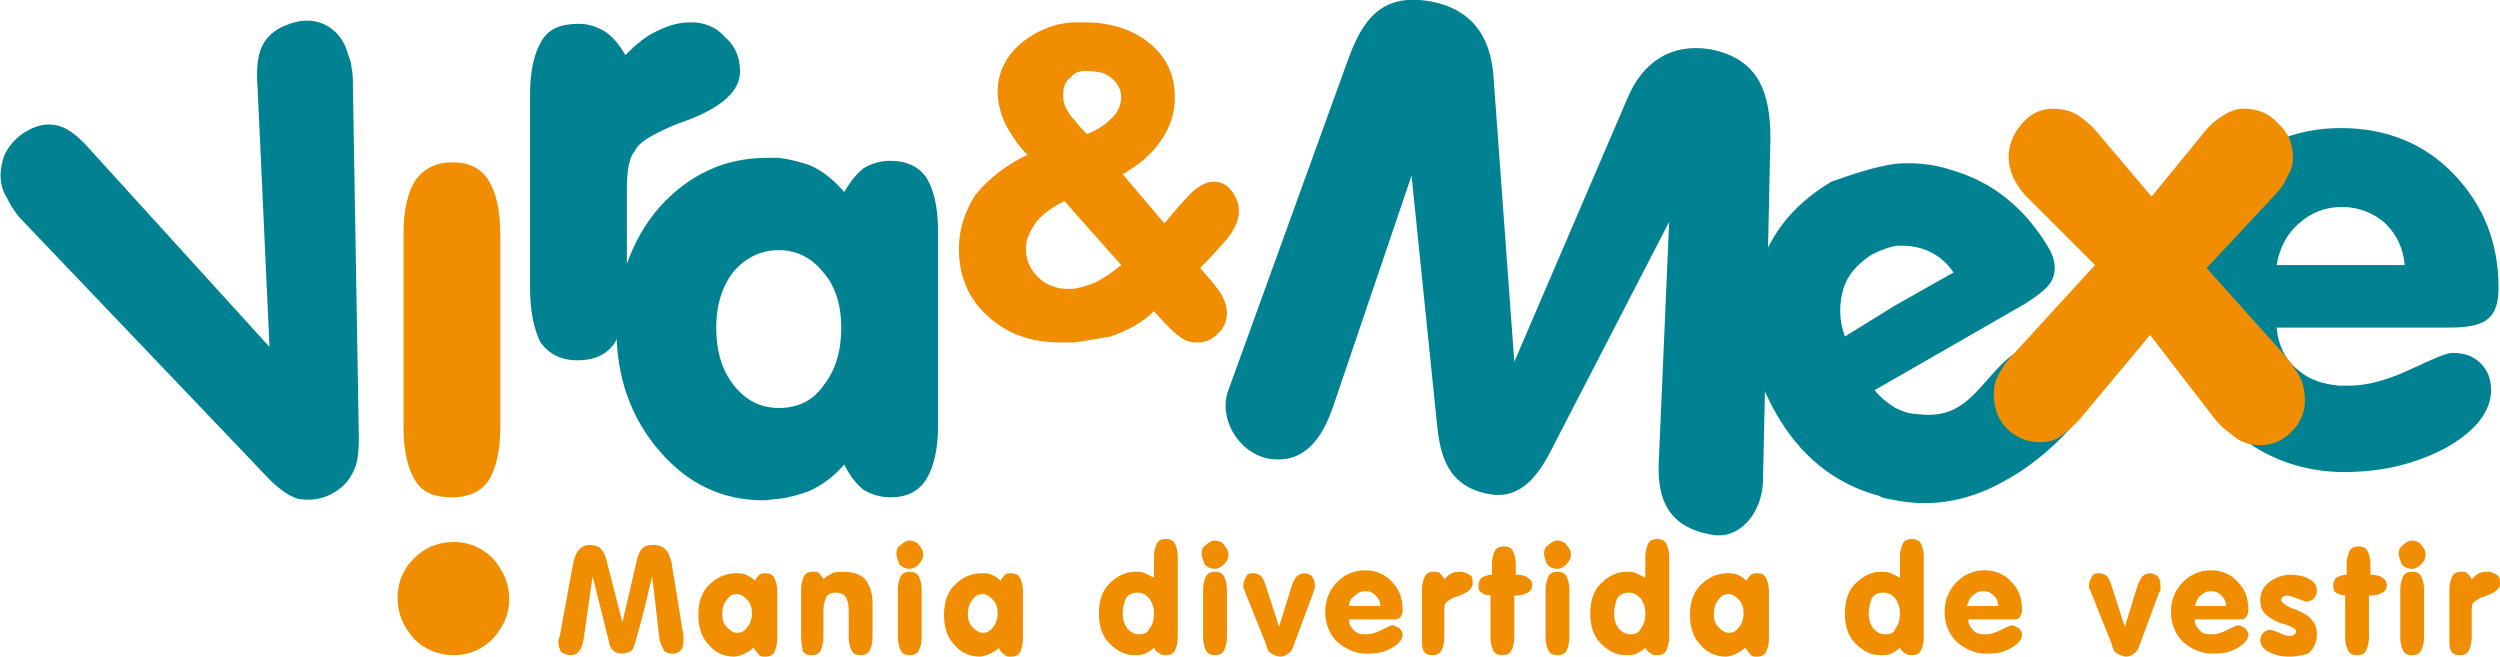
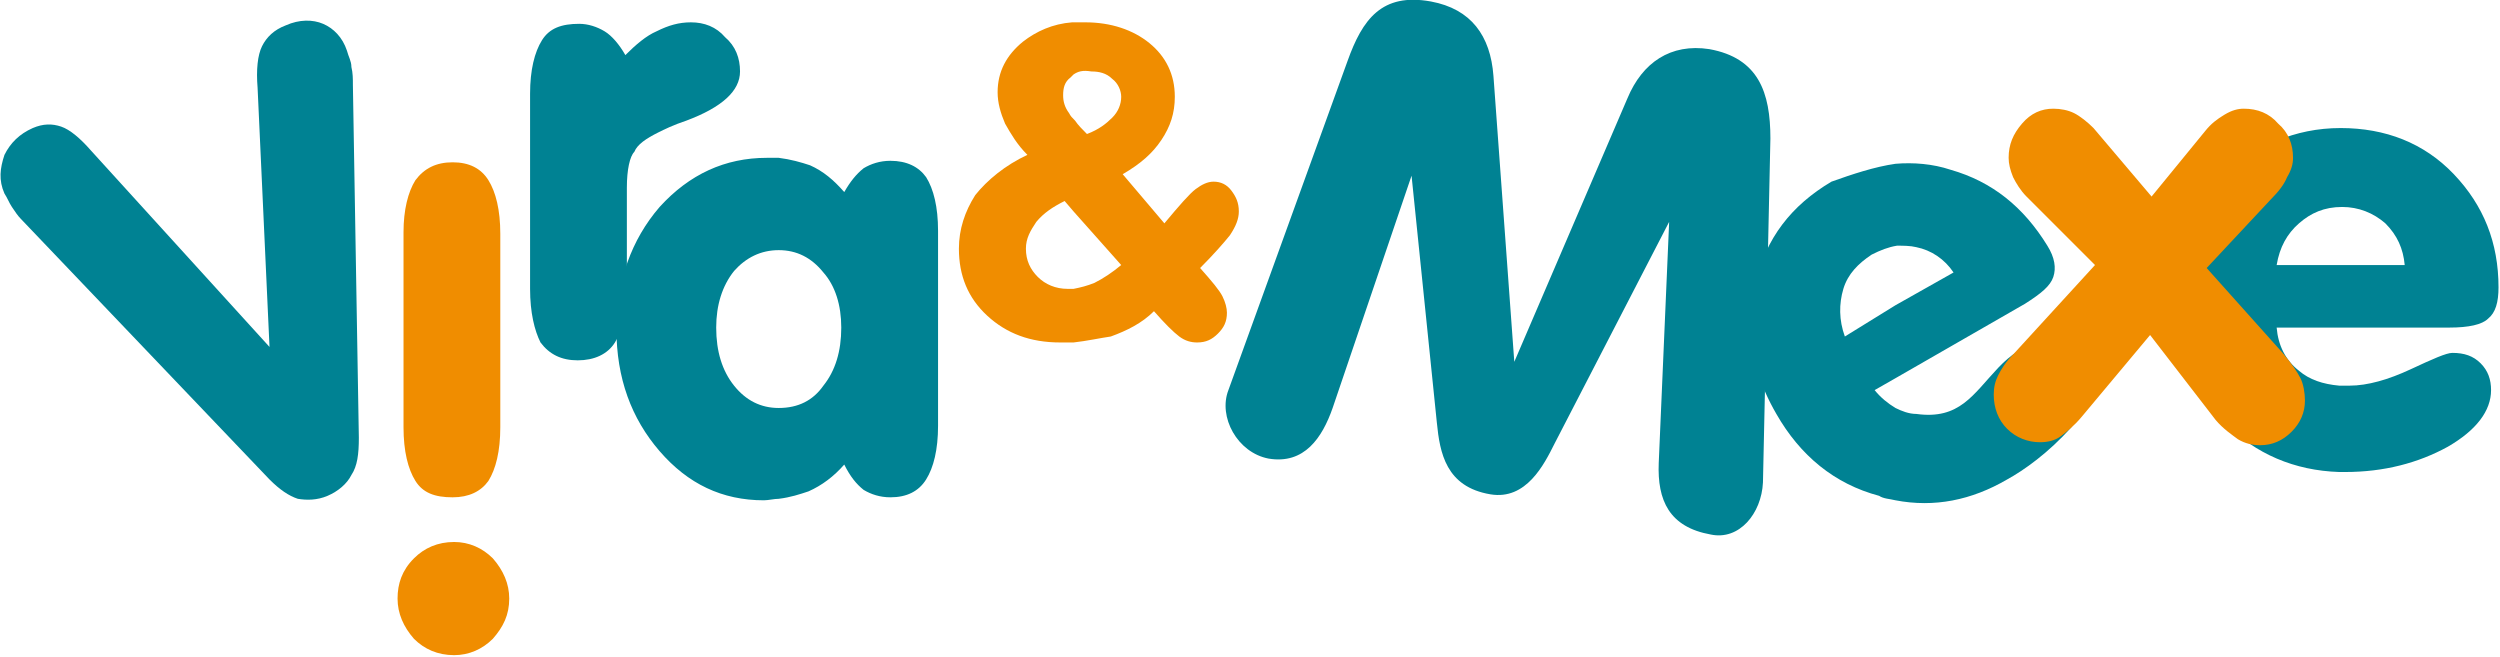
<svg xmlns="http://www.w3.org/2000/svg" version="1.1" id="Camada_1" x="0px" y="0px" viewBox="0 0 167.9 44.1" style="enable-background:new 0 0 167.9 44.1;" xml:space="preserve">
  <style type="text/css">
	.st0{fill-rule:evenodd;clip-rule:evenodd;fill:#F08D00;}
	.st1{fill-rule:evenodd;clip-rule:evenodd;fill:#008293;}
</style>
  <g>
    <path class="st0" d="M26.7,40.2c0,1,0.4,1.9,1.1,2.7c0.7,0.7,1.6,1.1,2.7,1.1c1,0,1.9-0.4,2.6-1.1c0.7-0.8,1.1-1.6,1.1-2.7   c0-1-0.4-1.9-1.1-2.7c-0.7-0.7-1.6-1.1-2.6-1.1c-1.1,0-2,0.4-2.7,1.1C27,38.3,26.7,39.2,26.7,40.2z M33.6,15.7   c0-1.6-0.3-2.8-0.8-3.6s-1.3-1.2-2.4-1.2c-1.1,0-1.9,0.4-2.5,1.2c-0.5,0.8-0.8,2-0.8,3.5v13.1c0,1.6,0.3,2.8,0.8,3.6   c0.5,0.8,1.3,1.1,2.5,1.1c1.1,0,1.9-0.4,2.4-1.1c0.5-0.8,0.8-2,0.8-3.6V15.7z" />
    <path class="st1" d="M48.1,22c0,1.6,0.4,2.9,1.2,3.9s1.8,1.5,3,1.5c1.3,0,2.3-0.5,3-1.5c0.8-1,1.2-2.3,1.2-3.9   c0-1.5-0.4-2.8-1.2-3.7c-0.8-1-1.8-1.5-3-1.5s-2.2,0.5-3,1.4C48.5,19.2,48.1,20.5,48.1,22z M52.3,33.5c-0.3,0-0.7,0.1-1,0.1   c-2.8,0-5.1-1.1-7-3.3s-2.9-4.9-2.9-8.2c0-3.2,1-6,2.9-8.2c2-2.2,4.4-3.3,7.2-3.3c0.3,0,0.6,0,0.8,0c0.8,0.1,1.5,0.3,2.1,0.5   c0.9,0.4,1.6,1,2.3,1.8c0.4-0.7,0.8-1.2,1.3-1.6c0.5-0.3,1.1-0.5,1.8-0.5c1.1,0,1.9,0.4,2.4,1.1c0.5,0.8,0.8,2,0.8,3.6v13.1   c0,1.6-0.3,2.8-0.8,3.6c-0.5,0.8-1.3,1.2-2.4,1.2c-0.7,0-1.3-0.2-1.8-0.5c-0.5-0.4-0.9-0.9-1.3-1.7C56,32,55.2,32.6,54.3,33   C53.7,33.2,53.1,33.4,52.3,33.5z" />
    <path class="st1" d="M127.3,11c1.2-0.1,2.5,0,3.7,0.4c2.8,0.8,4.9,2.5,6.5,5.1c0.5,0.8,0.6,1.5,0.4,2.1c-0.2,0.6-0.8,1.1-1.9,1.8   l-8.7,5l-1.4,0.8c0.4,0.5,0.9,0.9,1.4,1.2c0.4,0.2,0.9,0.4,1.4,0.4c2.9,0.4,3.8-1.3,5.5-3.1s3.6-2.3,5-1.1c1.2,1.1,1.6,3.1-0.1,5.1   c-1.5,1.7-3.2,2.9-4.3,3.5c-2.4,1.4-4.9,1.9-7.5,1.4c-0.4-0.1-0.8-0.1-1.1-0.3c-3-0.8-5.3-2.7-6.9-5.5c-1.1-1.9-1.7-3.8-1.7-5.8   v-0.7c0-0.8,0.1-1.5,0.3-2.3c0.7-3,2.4-5.2,5.1-6.8C124.4,11.7,125.9,11.2,127.3,11z M127.3,20.5l3.9-2.2c-0.6-0.9-1.5-1.5-2.5-1.7   c-0.4-0.1-0.9-0.1-1.3-0.1c-0.6,0.1-1.1,0.3-1.7,0.6c-0.9,0.6-1.6,1.3-1.9,2.3c-0.3,1-0.3,2.1,0.1,3.2L127.3,20.5z" />
    <path class="st1" d="M157.2,8.6c3,0,5.6,1,7.6,3.1s3,4.6,3,7.6c0,1-0.2,1.7-0.7,2.1c-0.4,0.4-1.3,0.6-2.6,0.6h-11.6   c0.1,1.2,0.6,2.2,1.5,2.9c0.7,0.6,1.6,0.9,2.7,1c0.2,0,0.5,0,0.7,0c1.2,0,2.6-0.4,4.1-1.1c1.5-0.7,2.4-1.1,2.8-1.1   c0.8,0,1.4,0.2,1.9,0.7s0.7,1.1,0.7,1.8c0,1.4-1,2.7-2.9,3.8c-2,1.1-4.3,1.7-6.9,1.7h-0.4c-3-0.1-5.6-1.2-7.7-3.3   c-2.2-2.2-3.2-4.9-3.2-8.3c0-3.3,1-6.1,3.1-8.3C151.5,9.8,154.1,8.6,157.2,8.6z M157.2,17.8h4.3c-0.1-1.1-0.5-2-1.3-2.8   c-0.8-0.7-1.8-1.1-2.9-1.1c-1.2,0-2.1,0.4-2.9,1.1c-0.8,0.7-1.3,1.6-1.5,2.8H157.2z" />
    <path class="st0" d="M72.1,23c-0.3,0-0.6,0-0.9,0c-2,0-3.6-0.6-4.9-1.8s-1.9-2.7-1.9-4.5c0-1.3,0.4-2.5,1.1-3.6c0.8-1,2-2,3.5-2.7   c-0.7-0.7-1.1-1.4-1.5-2.1C67.2,7.6,67,6.9,67,6.2c0-1.4,0.6-2.5,1.7-3.4c0.9-0.7,2-1.2,3.3-1.3c0.3,0,0.6,0,0.9,0   c1.7,0,3.2,0.5,4.3,1.4c1.1,0.9,1.7,2.1,1.7,3.6c0,1.1-0.3,2-0.9,2.9s-1.4,1.6-2.6,2.3l2.8,3.3c1-1.2,1.7-2,2.1-2.3   s0.8-0.5,1.2-0.5c0.5,0,0.9,0.2,1.2,0.6c0.3,0.4,0.5,0.8,0.5,1.4c0,0.5-0.2,1-0.6,1.6c-0.4,0.5-1.1,1.3-2,2.2   c0.8,0.9,1.3,1.5,1.5,1.9s0.3,0.8,0.3,1.1c0,0.6-0.2,1-0.6,1.4S81,23,80.4,23c-0.4,0-0.8-0.1-1.2-0.4c-0.4-0.3-1-0.9-1.7-1.7   c-0.8,0.8-1.8,1.3-2.9,1.7C73.9,22.7,73,22.9,72.1,23z M72.1,5l-0.2,0.2c-0.4,0.3-0.5,0.7-0.5,1.2c0,0.4,0.1,0.8,0.4,1.2   c0.1,0.2,0.2,0.3,0.4,0.5C72.4,8.4,72.7,8.7,73,9c0.8-0.3,1.3-0.7,1.7-1.1c0.4-0.4,0.6-0.9,0.6-1.4c0-0.4-0.2-0.9-0.6-1.2   c-0.4-0.4-0.9-0.5-1.4-0.5C72.7,4.7,72.4,4.8,72.1,5z M72.1,14.2l-0.6-0.7c-0.8,0.4-1.4,0.8-1.9,1.4c-0.4,0.6-0.7,1.1-0.7,1.8   c0,0.8,0.3,1.4,0.8,1.9s1.2,0.8,2,0.8c0.1,0,0.3,0,0.4,0c0.5-0.1,0.9-0.2,1.4-0.4c0.6-0.3,1.2-0.7,1.8-1.2L72.1,14.2z" />
    <path class="st0" d="M144.4,22.5l-4.6,5.5c-0.5,0.6-1,1-1.4,1.3s-0.9,0.4-1.4,0.4c-0.8,0-1.6-0.3-2.2-0.9c-0.6-0.6-0.9-1.4-0.9-2.3   c0-0.5,0.1-0.9,0.3-1.3c0.2-0.4,0.5-0.9,1.1-1.5l5.4-5.9l-4.6-4.6c-0.4-0.4-0.7-0.9-0.9-1.3c-0.2-0.5-0.3-0.9-0.3-1.3   c0-0.9,0.3-1.6,0.9-2.3c0.6-0.7,1.3-1,2.1-1c0.5,0,1,0.1,1.4,0.3c0.4,0.2,0.9,0.6,1.3,1l3.9,4.6l3.6-4.4c0.4-0.5,0.8-0.8,1.3-1.1   c0.5-0.3,0.9-0.4,1.3-0.4c0.9,0,1.7,0.3,2.3,1c0.7,0.6,1,1.4,1,2.3c0,0.4-0.1,0.8-0.4,1.3c-0.2,0.5-0.6,1-1.1,1.5l-4.3,4.6l5.1,5.7   c0.6,0.7,1,1.3,1.2,1.7s0.3,1,0.3,1.5c0,0.8-0.3,1.5-0.9,2.1c-0.6,0.6-1.3,0.9-2.1,0.9c-0.5,0-1-0.1-1.5-0.4   c-0.4-0.3-1-0.7-1.5-1.3L144.4,22.5z" />
    <path class="st1" d="M90.5,4.1c1-2.8,2.3-4.6,5.6-4c2.7,0.5,4,2.3,4.2,5l1.4,19.2l7.6-17.7c1-2.4,2.9-3.7,5.5-3.3   c3.3,0.6,4.1,2.9,4.1,6l-0.5,23.1c-0.1,2.1-1.6,3.9-3.5,3.5c-2.8-0.5-3.6-2.3-3.5-4.8l0.7-16.2l-7.7,14.9c-0.7,1.4-1.9,3.8-4.3,3.4   c-3-0.5-3.4-2.8-3.6-4.8l-1.7-16.6l-5.3,15.6c-0.7,2-1.9,3.8-4.3,3.4c-2.1-0.4-3.4-2.8-2.7-4.6L90.5,4.1z" />
    <path class="st1" d="M35.6,19.4V6.3c0-1.6,0.3-2.8,0.8-3.6c0.5-0.8,1.3-1.1,2.5-1.1c0.6,0,1.2,0.2,1.7,0.5s1,0.9,1.4,1.6   c0.7-0.7,1.4-1.3,2.1-1.6c0.8-0.4,1.5-0.6,2.3-0.6c0.9,0,1.7,0.3,2.3,1c0.7,0.6,1,1.4,1,2.3c0,1.3-1.2,2.4-3.6,3.3   c-0.9,0.3-1.5,0.6-1.9,0.8c-0.8,0.4-1.4,0.8-1.6,1.3c-0.3,0.3-0.5,1.2-0.5,2.4v6.8c0,1.6-0.3,2.8-0.8,3.6s-1.4,1.2-2.5,1.2   s-1.9-0.4-2.5-1.2C35.9,22.2,35.6,21,35.6,19.4z" />
    <path class="st1" d="M18.1,32.2L1.4,14.7c-0.2-0.2-0.4-0.5-0.6-0.8c-0.2-0.3-0.3-0.6-0.5-0.9c-0.4-0.9-0.3-1.7,0-2.6   c0.4-0.8,1-1.4,1.9-1.8c0.7-0.3,1.3-0.3,1.9-0.1c0.6,0.2,1.3,0.8,2,1.6l12,13.2L17.3,5.9c-0.1-1.2,0-2.2,0.3-2.8   c0.3-0.6,0.8-1.1,1.6-1.4c0.9-0.4,1.8-0.4,2.5-0.1s1.3,0.9,1.6,1.8c0.1,0.4,0.3,0.7,0.3,1.1c0.1,0.4,0.1,0.8,0.1,1.2l0.4,23.7   c0,1.1-0.1,1.9-0.5,2.5c-0.3,0.6-0.9,1.1-1.6,1.4c-0.7,0.3-1.4,0.3-2,0.2C19.4,33.3,18.8,32.9,18.1,32.2z" />
-     <path class="st0" d="M37.6,42.7l0.9-4.9c0.1-0.4,0.2-0.7,0.4-0.9s0.4-0.3,0.7-0.3s0.6,0.1,0.7,0.2c0.2,0.2,0.3,0.4,0.4,0.7l1.1,4.3   l1-4.3c0.1-0.3,0.2-0.6,0.4-0.7c0.2-0.2,0.4-0.2,0.7-0.2s0.6,0.1,0.8,0.3s0.3,0.5,0.4,0.9l0.8,4.9v0.2v0.2c0,0.3-0.1,0.5-0.2,0.6   c-0.2,0.2-0.4,0.2-0.6,0.2c-0.2,0-0.4-0.1-0.5-0.2c-0.1-0.2-0.2-0.4-0.3-0.7l-0.5-4.3c-0.4,1.7-0.7,2.9-0.9,3.6   c-0.2,0.7-0.3,1.1-0.4,1.3c-0.1,0.1-0.2,0.2-0.3,0.2s-0.2,0.1-0.4,0.1c-0.3,0-0.5-0.1-0.6-0.2s-0.3-0.3-0.3-0.6l-1.1-4.4l-0.6,4.2   c-0.1,0.4-0.1,0.6-0.3,0.8c-0.1,0.2-0.3,0.3-0.6,0.3c-0.2,0-0.4-0.1-0.6-0.2c-0.1-0.2-0.2-0.4-0.2-0.6V43L37.6,42.7z M50.6,43.5   c-0.2,0.2-0.4,0.3-0.6,0.4c-0.2,0.1-0.5,0.2-0.7,0.2c-0.7,0-1.3-0.3-1.7-0.8c-0.5-0.5-0.7-1.2-0.7-2s0.2-1.5,0.7-2s1.1-0.8,1.8-0.8   c0.3,0,0.5,0,0.7,0.1s0.4,0.2,0.6,0.4c0.1-0.2,0.2-0.3,0.3-0.4c0.1-0.1,0.3-0.1,0.4-0.1c0.3,0,0.5,0.1,0.6,0.3s0.2,0.5,0.2,0.9v3.2   c0,0.4-0.1,0.7-0.2,0.9c-0.1,0.2-0.3,0.3-0.6,0.3c-0.2,0-0.3,0-0.4-0.1C50.8,43.8,50.7,43.6,50.6,43.5z M48.5,41.2   c0,0.4,0.1,0.7,0.3,0.9c0.2,0.2,0.4,0.4,0.7,0.4s0.5-0.1,0.7-0.4c0.2-0.2,0.3-0.6,0.3-0.9c0-0.4-0.1-0.7-0.3-0.9   c-0.2-0.2-0.4-0.4-0.7-0.4S49,40,48.8,40.3C48.6,40.5,48.5,40.9,48.5,41.2z M53.8,42.8v-3.2c0-0.4,0.1-0.7,0.2-0.9   c0.1-0.2,0.3-0.3,0.6-0.3c0.2,0,0.3,0,0.4,0.1c0.1,0.1,0.2,0.2,0.3,0.4c0.2-0.2,0.4-0.3,0.6-0.4c0.2-0.1,0.5-0.1,0.8-0.1   c0.6,0,1.1,0.2,1.4,0.5c0.3,0.4,0.5,0.9,0.5,1.6v2.3c0,0.4-0.1,0.7-0.2,0.9c-0.1,0.2-0.3,0.3-0.6,0.3c-0.3,0-0.5-0.1-0.6-0.3   c-0.1-0.2-0.2-0.5-0.2-0.9V41c0-0.4-0.1-0.8-0.2-0.9c-0.1-0.2-0.4-0.3-0.7-0.3c-0.3,0-0.5,0.1-0.6,0.3s-0.2,0.5-0.2,0.9v1.8   c0,0.4-0.1,0.7-0.2,0.9C55,43.9,54.8,44,54.5,44s-0.5-0.1-0.6-0.3C53.9,43.5,53.8,43.2,53.8,42.8z M60.2,37.2   c0-0.3,0.1-0.5,0.3-0.6c0.2-0.2,0.4-0.3,0.6-0.3s0.5,0.1,0.6,0.3c0.2,0.2,0.3,0.4,0.3,0.6c0,0.3-0.1,0.5-0.3,0.7   c-0.2,0.2-0.4,0.3-0.6,0.3c-0.3,0-0.5-0.1-0.7-0.3C60.3,37.6,60.2,37.4,60.2,37.2z M61.9,42.8c0,0.4-0.1,0.7-0.2,0.9   c-0.1,0.2-0.3,0.3-0.6,0.3c-0.3,0-0.5-0.1-0.6-0.3c-0.1-0.2-0.2-0.5-0.2-0.9v-3.2c0-0.4,0.1-0.7,0.2-0.9s0.3-0.3,0.6-0.3   s0.5,0.1,0.6,0.3s0.2,0.5,0.2,0.9L61.9,42.8z M67.1,43.5c-0.2,0.2-0.4,0.3-0.6,0.4s-0.5,0.2-0.7,0.2c-0.7,0-1.3-0.3-1.7-0.8   c-0.5-0.5-0.7-1.2-0.7-2s0.2-1.5,0.7-2s1.1-0.8,1.8-0.8c0.3,0,0.5,0,0.7,0.1s0.4,0.2,0.6,0.4c0.1-0.2,0.2-0.3,0.3-0.4   c0.1-0.1,0.3-0.1,0.4-0.1c0.3,0,0.5,0.1,0.6,0.3s0.2,0.5,0.2,0.9v3.2c0,0.4-0.1,0.7-0.2,0.9c-0.1,0.2-0.3,0.3-0.6,0.3   c-0.2,0-0.3,0-0.4-0.1C67.2,43.8,67.1,43.6,67.1,43.5z M65,41.2c0,0.4,0.1,0.7,0.3,0.9c0.2,0.2,0.4,0.4,0.7,0.4   c0.3,0,0.5-0.1,0.7-0.4c0.2-0.2,0.3-0.6,0.3-0.9c0-0.4-0.1-0.7-0.3-0.9c-0.2-0.2-0.4-0.4-0.7-0.4c-0.3,0-0.5,0.1-0.7,0.4   C65.1,40.5,65,40.9,65,41.2z M75.4,41.2c0,0.4,0.1,0.7,0.3,1c0.2,0.2,0.4,0.4,0.8,0.4c0.3,0,0.6-0.1,0.7-0.4c0.2-0.2,0.3-0.6,0.3-1   s-0.1-0.7-0.3-1c-0.2-0.2-0.4-0.4-0.8-0.4c-0.3,0-0.6,0.1-0.8,0.4C75.5,40.5,75.4,40.8,75.4,41.2z M77.5,43.5   c-0.2,0.2-0.4,0.3-0.6,0.4S76.4,44,76.2,44c-0.7,0-1.2-0.3-1.7-0.8s-0.7-1.2-0.7-2c0-0.8,0.2-1.5,0.7-2s1.1-0.8,1.7-0.8   c0.2,0,0.5,0,0.7,0.1s0.4,0.2,0.6,0.3v-1.4c0-0.4,0.1-0.7,0.2-0.9s0.3-0.3,0.6-0.3c0.3,0,0.5,0.1,0.6,0.3s0.2,0.5,0.2,0.9v5.4   c0,0.4-0.1,0.7-0.2,0.9c-0.1,0.2-0.3,0.3-0.6,0.3c-0.2,0-0.3,0-0.4-0.1C77.7,43.8,77.6,43.7,77.5,43.5z M80.7,37.2   c0-0.3,0.1-0.5,0.3-0.6c0.2-0.2,0.4-0.3,0.6-0.3s0.5,0.1,0.6,0.3c0.2,0.2,0.3,0.4,0.3,0.6c0,0.3-0.1,0.5-0.3,0.7   c-0.2,0.2-0.4,0.3-0.6,0.3c-0.3,0-0.5-0.1-0.7-0.3C80.8,37.6,80.7,37.4,80.7,37.2z M82.4,42.8c0,0.4-0.1,0.7-0.2,0.9   c-0.1,0.2-0.3,0.3-0.6,0.3c-0.3,0-0.5-0.1-0.6-0.3c-0.1-0.2-0.2-0.5-0.2-0.9v-3.2c0-0.4,0.1-0.7,0.2-0.9s0.3-0.3,0.6-0.3   c0.3,0,0.5,0.1,0.6,0.3s0.2,0.5,0.2,0.9V42.8z M85,43.2l-1.4-3.5c0-0.1-0.1-0.2-0.1-0.2c0-0.1,0-0.1,0-0.2c0-0.2,0.1-0.4,0.2-0.6   c0.1-0.2,0.3-0.2,0.5-0.2s0.4,0.1,0.5,0.2c0.1,0.1,0.2,0.3,0.3,0.6l0.9,2.8l0.9-2.9c0.1-0.2,0.2-0.4,0.3-0.5   c0.1-0.1,0.3-0.2,0.5-0.2s0.4,0.1,0.5,0.2c0.1,0.1,0.2,0.3,0.2,0.6c0,0.1,0,0.2,0,0.2c0,0.1-0.1,0.2-0.1,0.3l-1.3,3.5   c-0.1,0.3-0.2,0.5-0.4,0.6c-0.1,0.1-0.3,0.2-0.5,0.2s-0.4-0.1-0.6-0.2C85.2,43.8,85.1,43.6,85,43.2z M90.6,40.7h2.1   c0-0.3-0.1-0.5-0.3-0.7c-0.2-0.2-0.4-0.3-0.7-0.3c-0.3,0-0.5,0.1-0.7,0.3C90.8,40.1,90.6,40.4,90.6,40.7z M90.6,41.7   c0,0.3,0.2,0.5,0.4,0.7c0.2,0.2,0.5,0.2,0.8,0.2s0.6-0.1,1-0.3c0.4-0.2,0.6-0.3,0.7-0.3c0.2,0,0.3,0.1,0.5,0.2   c0.1,0.1,0.2,0.3,0.2,0.4c0,0.3-0.2,0.6-0.7,0.9s-1,0.4-1.7,0.4c-0.8,0-1.4-0.3-2-0.8c-0.5-0.5-0.8-1.2-0.8-2c0-0.8,0.3-1.5,0.8-2   s1.1-0.8,1.9-0.8c0.7,0,1.4,0.3,1.8,0.8c0.5,0.5,0.7,1.1,0.7,1.9c0,0.2-0.1,0.4-0.2,0.5s-0.3,0.1-0.6,0.1h-2.8   C90.6,41.6,90.6,41.7,90.6,41.7z M95.5,42.8v-3.2c0-0.4,0.1-0.7,0.2-0.9s0.3-0.3,0.6-0.3c0.2,0,0.3,0,0.4,0.1s0.2,0.2,0.3,0.4   c0.2-0.2,0.3-0.3,0.5-0.4c0.2-0.1,0.4-0.1,0.6-0.1s0.4,0.1,0.6,0.2s0.2,0.3,0.2,0.6S98.6,39.8,98,40c-0.2,0.1-0.4,0.1-0.5,0.2   c-0.2,0.1-0.3,0.2-0.4,0.3S97,40.8,97,41.1v1.7c0,0.4-0.1,0.7-0.2,0.9c-0.1,0.2-0.3,0.3-0.6,0.3c-0.3,0-0.5-0.1-0.6-0.3   C95.5,43.5,95.5,43.2,95.5,42.8z M100.2,40c-0.3,0-0.6-0.1-0.7-0.2c-0.2-0.1-0.2-0.3-0.2-0.5s0.1-0.4,0.2-0.5   c0.2-0.1,0.4-0.2,0.7-0.2v-0.7c0-0.4,0.1-0.7,0.2-0.9s0.3-0.3,0.6-0.3c0.3,0,0.5,0.1,0.6,0.3s0.2,0.5,0.2,0.9v0.7h0.1   c0.3,0,0.6,0.1,0.7,0.2c0.2,0.1,0.3,0.3,0.3,0.5s-0.1,0.4-0.3,0.5c-0.2,0.1-0.4,0.2-0.8,0.2h-0.1v2.8c0,0.4-0.1,0.7-0.2,0.9   c-0.1,0.2-0.3,0.3-0.6,0.3c-0.3,0-0.5-0.1-0.6-0.3c-0.1-0.2-0.2-0.5-0.2-0.9V40L100.2,40z M103.7,37.2c0-0.3,0.1-0.5,0.3-0.6   c0.2-0.2,0.4-0.3,0.6-0.3s0.5,0.1,0.6,0.3c0.2,0.2,0.3,0.4,0.3,0.6c0,0.3-0.1,0.5-0.3,0.7c-0.2,0.2-0.4,0.3-0.6,0.3   c-0.3,0-0.5-0.1-0.7-0.3C103.8,37.6,103.7,37.4,103.7,37.2z M105.4,42.8c0,0.4-0.1,0.7-0.2,0.9c-0.1,0.2-0.3,0.3-0.6,0.3   c-0.3,0-0.5-0.1-0.6-0.3c-0.1-0.2-0.2-0.5-0.2-0.9v-3.2c0-0.4,0.1-0.7,0.2-0.9s0.3-0.3,0.6-0.3c0.3,0,0.5,0.1,0.6,0.3   s0.2,0.5,0.2,0.9V42.8z M108.4,41.2c0,0.4,0.1,0.7,0.3,1c0.2,0.2,0.4,0.4,0.8,0.4c0.3,0,0.6-0.1,0.7-0.4c0.2-0.2,0.3-0.6,0.3-1   s-0.1-0.7-0.3-1c-0.2-0.2-0.4-0.4-0.8-0.4c-0.3,0-0.6,0.1-0.8,0.4C108.5,40.5,108.4,40.8,108.4,41.2z M110.5,43.5   c-0.2,0.2-0.4,0.3-0.6,0.4s-0.5,0.1-0.7,0.1c-0.7,0-1.2-0.3-1.7-0.8s-0.7-1.2-0.7-2c0-0.8,0.2-1.5,0.7-2s1.1-0.8,1.7-0.8   c0.2,0,0.5,0,0.7,0.1s0.4,0.2,0.6,0.3v-1.4c0-0.4,0.1-0.7,0.2-0.9s0.3-0.3,0.6-0.3c0.3,0,0.5,0.1,0.6,0.3s0.2,0.5,0.2,0.9v5.4   c0,0.4-0.1,0.7-0.2,0.9c-0.1,0.2-0.3,0.3-0.6,0.3c-0.2,0-0.3,0-0.4-0.1C110.7,43.8,110.6,43.7,110.5,43.5z M117.2,43.5   c-0.2,0.2-0.4,0.3-0.6,0.4s-0.5,0.2-0.7,0.2c-0.7,0-1.3-0.3-1.7-0.8c-0.5-0.5-0.7-1.2-0.7-2s0.2-1.5,0.7-2s1.1-0.8,1.8-0.8   c0.3,0,0.5,0,0.7,0.1s0.4,0.2,0.6,0.4c0.1-0.2,0.2-0.3,0.3-0.4c0.1-0.1,0.3-0.1,0.4-0.1c0.3,0,0.5,0.1,0.6,0.3s0.2,0.5,0.2,0.9v3.2   c0,0.4-0.1,0.7-0.2,0.9c-0.1,0.2-0.3,0.3-0.6,0.3c-0.2,0-0.3,0-0.4-0.1C117.4,43.8,117.3,43.6,117.2,43.5z M115.1,41.2   c0,0.4,0.1,0.7,0.3,0.9c0.2,0.2,0.4,0.4,0.7,0.4c0.3,0,0.5-0.1,0.7-0.4c0.2-0.2,0.3-0.6,0.3-0.9c0-0.4-0.1-0.7-0.3-0.9   c-0.2-0.2-0.4-0.4-0.7-0.4c-0.3,0-0.5,0.1-0.7,0.4C115.2,40.5,115.1,40.9,115.1,41.2z M125.5,41.2c0,0.4,0.1,0.7,0.3,1   c0.2,0.2,0.4,0.4,0.8,0.4s0.6-0.1,0.7-0.4c0.2-0.2,0.3-0.6,0.3-1s-0.1-0.7-0.3-1c-0.2-0.2-0.4-0.4-0.8-0.4s-0.6,0.1-0.8,0.4   C125.6,40.5,125.5,40.8,125.5,41.2z M127.6,43.5c-0.2,0.2-0.4,0.3-0.6,0.4c-0.2,0.1-0.5,0.1-0.7,0.1c-0.7,0-1.2-0.3-1.7-0.8   s-0.7-1.2-0.7-2c0-0.8,0.2-1.5,0.7-2s1.1-0.8,1.7-0.8c0.2,0,0.5,0,0.7,0.1s0.4,0.2,0.6,0.3v-1.4c0-0.4,0.1-0.7,0.2-0.9   c0.1-0.2,0.3-0.3,0.6-0.3s0.5,0.1,0.6,0.3s0.2,0.5,0.2,0.9v5.4c0,0.4-0.1,0.7-0.2,0.9c-0.1,0.2-0.3,0.3-0.6,0.3   c-0.2,0-0.3,0-0.4-0.1C127.8,43.8,127.7,43.7,127.6,43.5z M132.1,40.7h2.1c0-0.3-0.1-0.5-0.3-0.7s-0.4-0.3-0.7-0.3   s-0.5,0.1-0.7,0.3C132.3,40.1,132.2,40.4,132.1,40.7z M132.2,41.7c0,0.3,0.2,0.5,0.4,0.7s0.5,0.2,0.8,0.2s0.6-0.1,1-0.3   c0.4-0.2,0.6-0.3,0.7-0.3c0.2,0,0.3,0.1,0.5,0.2c0.1,0.1,0.2,0.3,0.2,0.4c0,0.3-0.2,0.6-0.7,0.9s-1,0.4-1.7,0.4   c-0.8,0-1.4-0.3-2-0.8c-0.5-0.5-0.8-1.2-0.8-2c0-0.8,0.3-1.5,0.8-2s1.1-0.8,1.9-0.8c0.7,0,1.4,0.3,1.8,0.8c0.5,0.5,0.7,1.1,0.7,1.9   c0,0.2-0.1,0.4-0.2,0.5c-0.1,0.1-0.3,0.1-0.6,0.1h-2.8L132.2,41.7L132.2,41.7z M141.8,43.2l-1.4-3.5c0-0.1-0.1-0.2-0.1-0.2   c0-0.1,0-0.1,0-0.2c0-0.2,0.1-0.4,0.2-0.6c0.1-0.2,0.3-0.2,0.5-0.2s0.4,0.1,0.5,0.2c0.1,0.1,0.2,0.3,0.3,0.6l0.9,2.8l0.9-2.9   c0.1-0.2,0.2-0.4,0.3-0.5s0.3-0.2,0.5-0.2s0.4,0.1,0.5,0.2c0.1,0.1,0.2,0.3,0.2,0.6c0,0.1,0,0.2,0,0.2c0,0.1,0,0.2-0.1,0.3   l-1.3,3.5c-0.1,0.3-0.2,0.5-0.4,0.6c-0.1,0.1-0.3,0.2-0.5,0.2s-0.4-0.1-0.6-0.2C142,43.8,141.9,43.6,141.8,43.2z M147.4,40.7h2.1   c0-0.3-0.1-0.5-0.3-0.7s-0.4-0.3-0.7-0.3s-0.5,0.1-0.7,0.3C147.6,40.1,147.5,40.4,147.4,40.7z M147.4,41.7c0,0.3,0.2,0.5,0.4,0.7   s0.5,0.2,0.8,0.2s0.6-0.1,1-0.3c0.4-0.2,0.6-0.3,0.7-0.3c0.2,0,0.3,0.1,0.5,0.2c0.1,0.1,0.2,0.3,0.2,0.4c0,0.3-0.2,0.6-0.7,0.9   s-1,0.4-1.7,0.4c-0.8,0-1.4-0.3-2-0.8c-0.5-0.5-0.8-1.2-0.8-2c0-0.8,0.3-1.5,0.8-2s1.1-0.8,1.9-0.8c0.7,0,1.4,0.3,1.8,0.8   c0.5,0.5,0.7,1.1,0.7,1.9c0,0.2-0.1,0.4-0.2,0.5c-0.1,0.1-0.3,0.1-0.6,0.1h-2.8L147.4,41.7L147.4,41.7z M153.8,44.1   c-0.6,0-1-0.1-1.4-0.3c-0.4-0.2-0.6-0.5-0.6-0.8c0-0.2,0.1-0.4,0.2-0.5c0.1-0.1,0.3-0.2,0.4-0.2c0.2,0,0.4,0.1,0.7,0.2   c0.3,0.2,0.6,0.2,0.7,0.2c0.1,0,0.2,0,0.3-0.1s0.1-0.1,0.1-0.2c0-0.2-0.3-0.3-0.8-0.5h-0.1c-0.6-0.2-1-0.5-1.2-0.7   s-0.3-0.5-0.3-0.9c0-0.5,0.2-0.9,0.6-1.2c0.4-0.3,0.9-0.5,1.4-0.5s1,0.1,1.3,0.3c0.4,0.2,0.5,0.5,0.5,0.8c0,0.2-0.1,0.3-0.2,0.5   c-0.1,0.1-0.3,0.2-0.5,0.2c-0.1,0-0.3-0.1-0.6-0.2c-0.3-0.1-0.5-0.2-0.7-0.2c-0.1,0-0.2,0-0.3,0.1s-0.1,0.1-0.1,0.2   c0,0.1,0.2,0.3,0.6,0.5c0.2,0.1,0.4,0.1,0.5,0.2c0.5,0.2,0.8,0.4,1,0.7c0.2,0.2,0.3,0.5,0.3,0.9c0,0.5-0.2,1-0.6,1.3   C155,43.9,154.4,44.1,153.8,44.1z M157.6,40c-0.3,0-0.6-0.1-0.7-0.2c-0.2-0.1-0.2-0.3-0.2-0.5s0.1-0.4,0.2-0.5   c0.2-0.1,0.4-0.2,0.7-0.2v-0.7c0-0.4,0.1-0.7,0.2-0.9c0.1-0.2,0.3-0.3,0.6-0.3s0.5,0.1,0.6,0.3s0.2,0.5,0.2,0.9v0.7h0.1   c0.3,0,0.6,0.1,0.7,0.2c0.2,0.1,0.3,0.3,0.3,0.5s-0.1,0.4-0.3,0.5s-0.4,0.2-0.8,0.2h-0.1v2.8c0,0.4-0.1,0.7-0.2,0.9   c-0.1,0.2-0.3,0.3-0.6,0.3s-0.5-0.1-0.6-0.3c-0.1-0.2-0.2-0.5-0.2-0.9V40L157.6,40z M161.1,37.2c0-0.3,0.1-0.5,0.3-0.6   c0.2-0.2,0.4-0.3,0.6-0.3c0.2,0,0.5,0.1,0.6,0.3c0.2,0.2,0.3,0.4,0.3,0.6c0,0.3-0.1,0.5-0.3,0.7s-0.4,0.3-0.6,0.3   c-0.3,0-0.5-0.1-0.7-0.3C161.2,37.6,161.1,37.4,161.1,37.2z M162.8,42.8c0,0.4-0.1,0.7-0.2,0.9c-0.1,0.2-0.3,0.3-0.6,0.3   s-0.5-0.1-0.6-0.3c-0.1-0.2-0.2-0.5-0.2-0.9v-3.2c0-0.4,0.1-0.7,0.2-0.9c0.1-0.2,0.3-0.3,0.6-0.3s0.5,0.1,0.6,0.3s0.2,0.5,0.2,0.9   V42.8z M164.5,42.8v-3.2c0-0.4,0.1-0.7,0.2-0.9c0.1-0.2,0.3-0.3,0.6-0.3c0.2,0,0.3,0,0.4,0.1c0.1,0.1,0.2,0.2,0.3,0.4   c0.2-0.2,0.3-0.3,0.5-0.4c0.2-0.1,0.4-0.1,0.6-0.1c0.2,0,0.4,0.1,0.6,0.2c0.2,0.2,0.2,0.3,0.2,0.6s-0.3,0.6-0.9,0.8   c-0.2,0.1-0.4,0.1-0.5,0.2c-0.2,0.1-0.3,0.2-0.4,0.3c-0.1,0.1-0.1,0.3-0.1,0.6v1.7c0,0.4-0.1,0.7-0.2,0.9c-0.1,0.2-0.3,0.3-0.6,0.3   s-0.5-0.1-0.6-0.3C164.5,43.5,164.5,43.2,164.5,42.8z" />
  </g>
</svg>